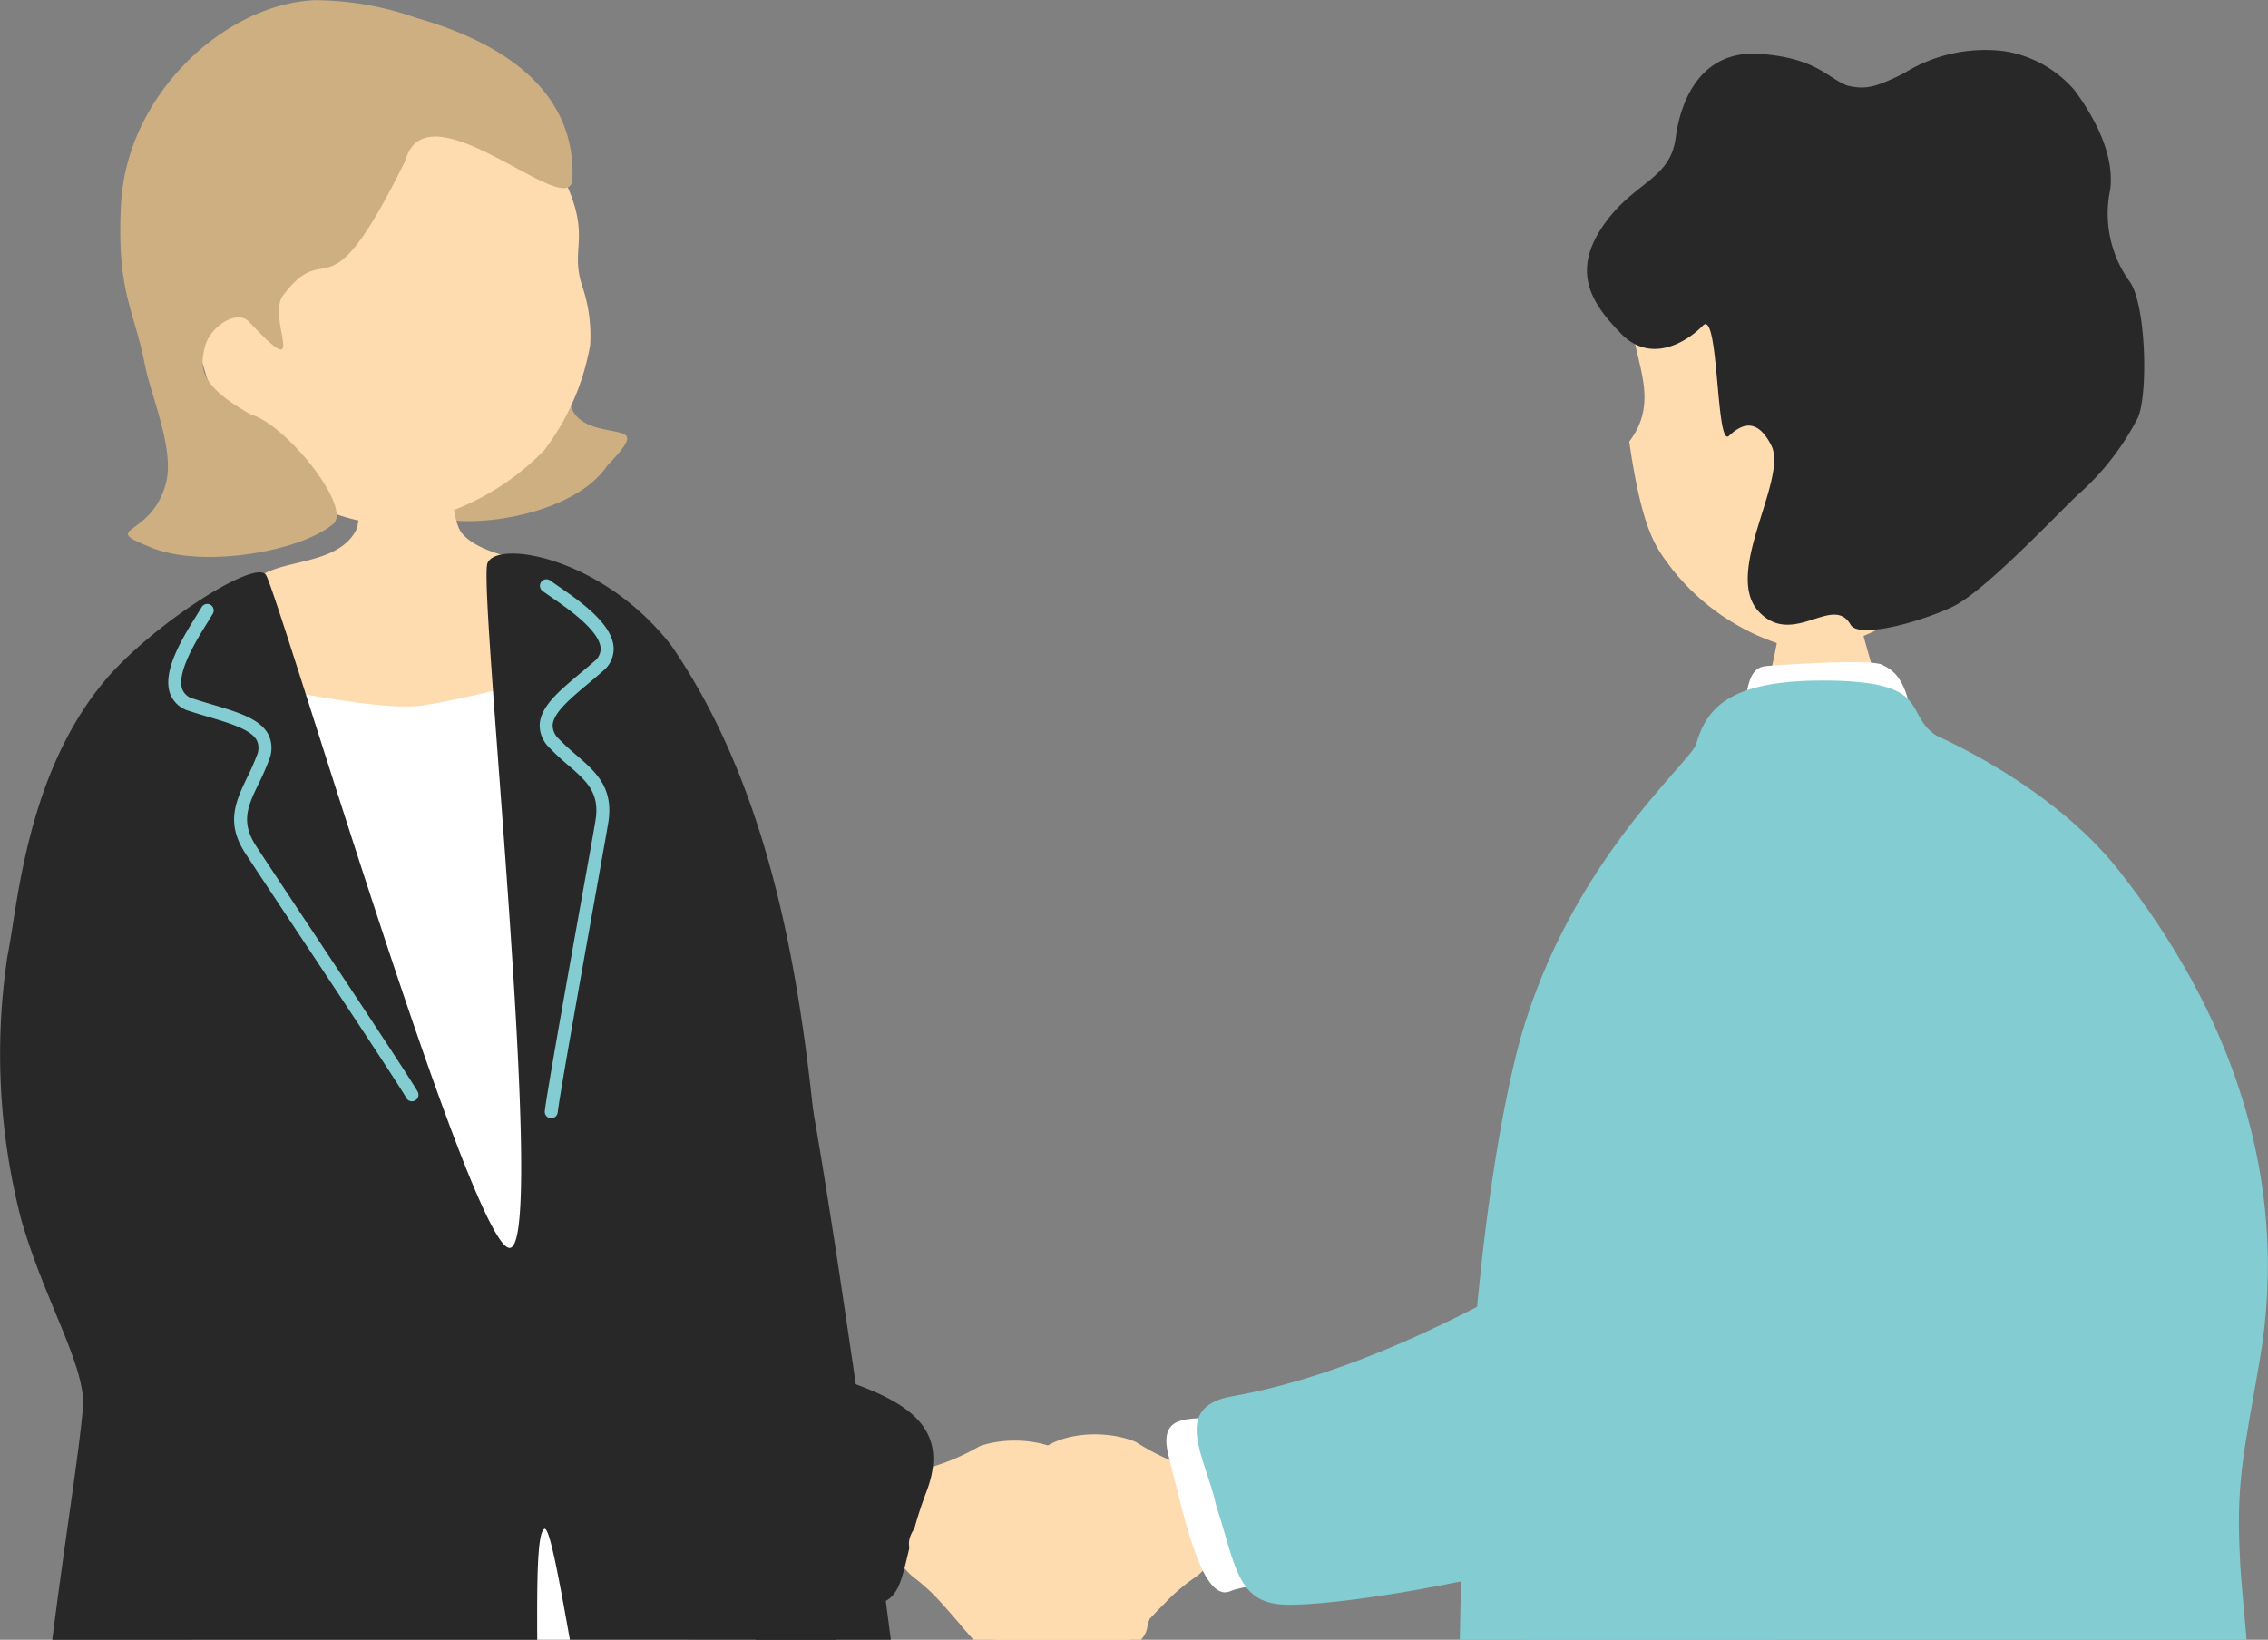
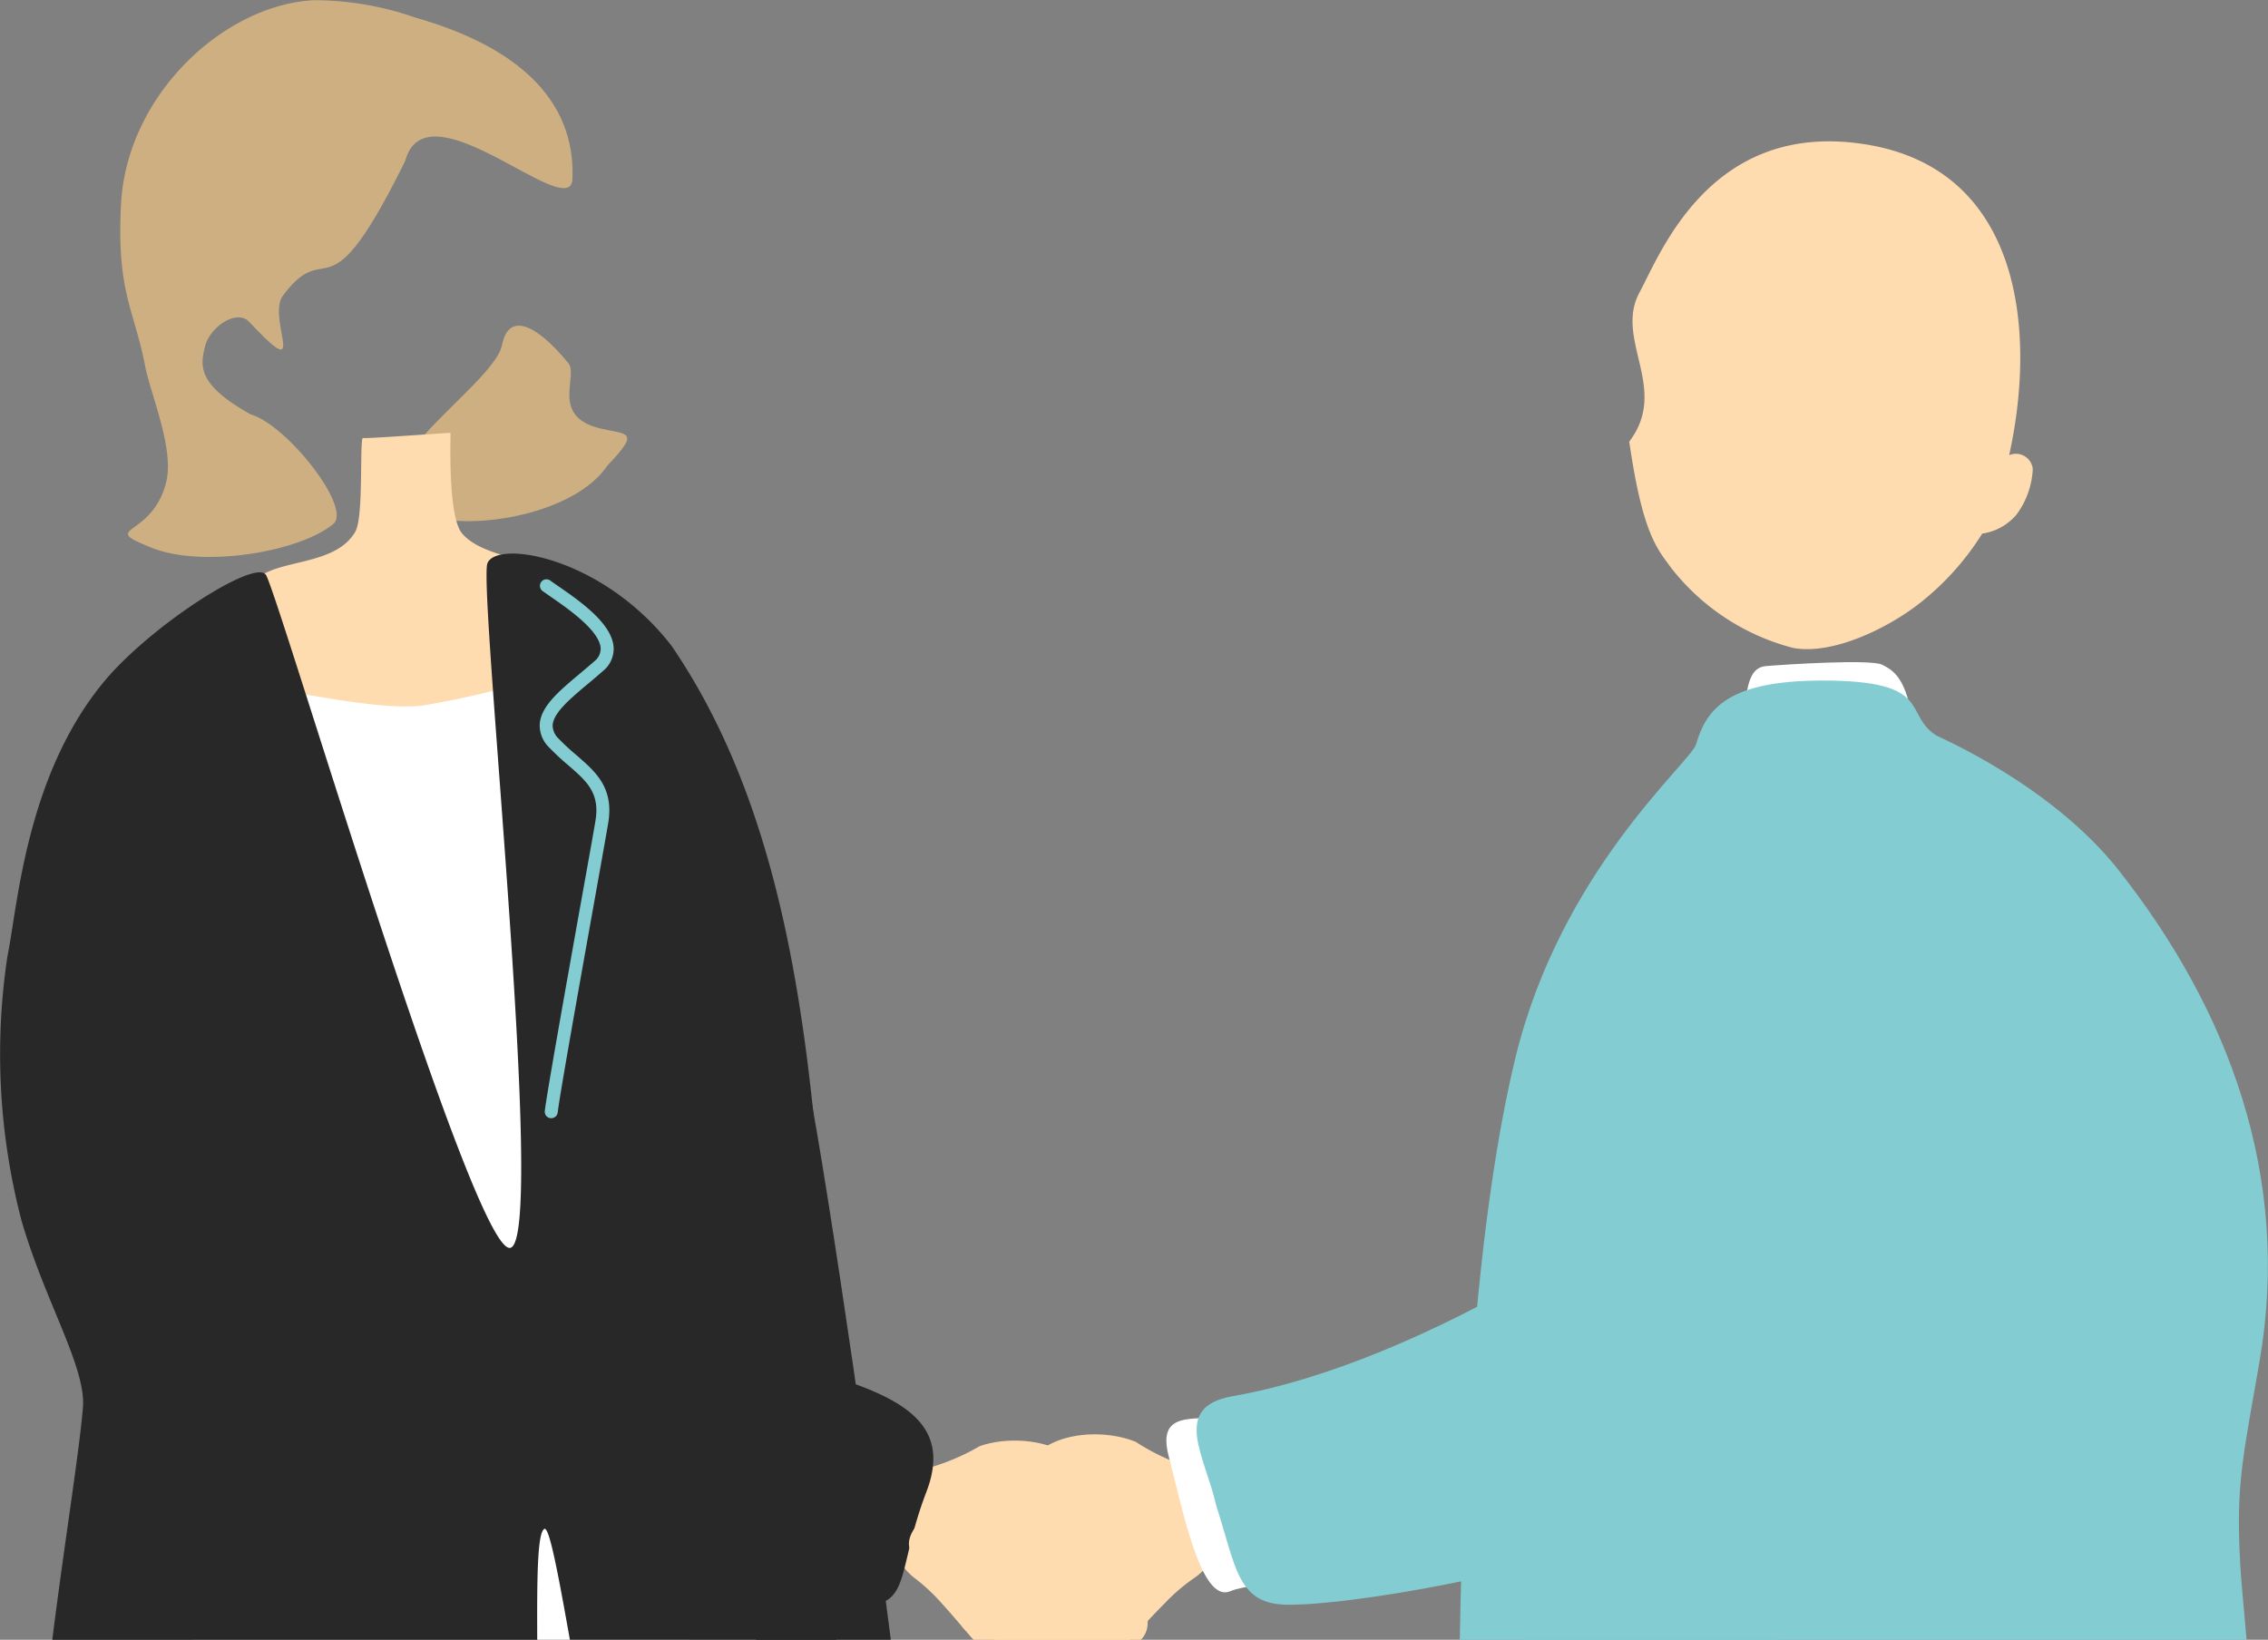
<svg xmlns="http://www.w3.org/2000/svg" id="グループ_611" data-name="グループ 611" width="105.406" height="76.219" viewBox="0 0 105.406 76.219">
  <rect x="0" y="0" width="105.406" height="76.219" fill="#808080" stroke="none" />
  <defs>
    <clipPath id="clip-path">
      <rect id="長方形_146" data-name="長方形 146" width="105.406" height="76.219" fill="none" />
    </clipPath>
  </defs>
  <g id="グループ_136" data-name="グループ 136" clip-path="url(#clip-path)">
    <path id="パス_699" data-name="パス 699" d="M53.44,73.047c-1.229-4.284-.523-6.534-5.269-5.789S45.332,78.78,46.845,85.24c.825,3.521,1.221,9.581,1.369,15.026h9.367c-1.365-10.618-3.54-25.121-4.142-27.219" transform="translate(-16.179 -24.047)" fill="#282828" />
    <path id="パス_700" data-name="パス 700" d="M38.513,30.091c-1.491,2.226-6.125,3.037-8.313,2.346-4.67-1.475,3.017-5.931,3.414-7.948.291-1.476,1.493-1.091,3.079.835.492.6-.831,2.453,1.428,3.027,1.275.324,1.989.072.392,1.74" transform="translate(-10.283 -8.452)" fill="#cdaf81" />
-     <path id="パス_701" data-name="パス 701" d="M16.531,21.715c2.387,2.653,5.425,3.589,7.716,3.125a11.775,11.775,0,0,0,5.988-3.319,11.294,11.294,0,0,0,2.129-4.883A7.147,7.147,0,0,0,32,13.911c-.692-2.091.8-2.357-1.6-6.377C29.67,6.313,25.592.859,19.347,1.775c-5.49.8-7.812,14.386-2.815,19.941" transform="translate(-4.936 -0.599)" fill="#ffdbb0" />
    <path id="パス_702" data-name="パス 702" d="M21.967,7.44c1.024-3.585,7.672,2.981,7.757.88.184-4.534-3.982-6.556-7.259-7.49A14.392,14.392,0,0,0,17.744.008c-4.172.186-8.744,4.38-9,9.507-.205,4.084.607,4.838,1.118,7.478.262,1.354,1.366,3.866.983,5.415-.651,2.639-3.212,2.033-.684,3.049,2.389.961,6.9.19,8.446-1.1.9-.752-2.17-4.618-3.819-5.088-2.541-1.41-2.354-2.288-2.135-3.177s1.47-1.748,2.049-1.131c2.877,3.067.784-.185,1.577-1.233,2.156-2.848,1.947,1.331,5.69-6.284" transform="translate(-3.121 0)" fill="#cdaf81" />
    <path id="パス_703" data-name="パス 703" d="M26.355,31.353c-.266,0-3.76.271-4.093.241-.13.563.047,3.7-.338,4.36-.882,1.512-3.3,1.28-4.423,2.062-1.2.839-2.519,2.532-2.375,3.928.03,1.94.224,9.084.306,9.738.548,4.362,8.593,4.321,10.384,4.249,6.75-.27,11.453-2.334,11.592-8.737a15.879,15.879,0,0,0-5.627-9.207c-.85-.69-3.857-.732-4.891-1.959-.657-.78-.533-4.3-.535-4.677" transform="translate(-5.415 -11.233)" fill="#ffdbb0" />
    <path id="パス_704" data-name="パス 704" d="M33.888,72.579c-.423-3.942-.117-14.562-.343-18.048s-1.124-6.176-3.485-5.6a40.059,40.059,0,0,1-5.694,1.371c-2.376.289-7.337-1.04-9.377-1.058-2.331.9-1.785,30.164-1.318,44.475H39.886c-1.581-7.624-5.727-18.614-6-21.144" transform="translate(-4.751 -17.505)" fill="#fff" />
    <path id="パス_705" data-name="パス 705" d="M25.294,85.432c.232-.146.655,2.132,1.192,5.153H38.863c.135-2.953.562-5.792.409-6.68-.318-1.844-.862-11.019-1.212-15.069-.717-8.286-2.024-17.4-6.852-24.455-3.184-4.116-8.091-4.942-8.552-3.839-.45,1.077,2.791,31.618,1.048,31.827S12.888,41.806,12.352,41.077s-5.367,2.387-7.506,4.959C1.194,50.426.816,56.541.344,58.824A30.562,30.562,0,0,0,1,71.1c1.087,3.759,3.007,6.823,2.854,8.686-.168,2.053-.834,6.122-1.425,10.8H24.968c-.012-2.82,0-4.946.326-5.153" transform="translate(0 -14.366)" fill="#282828" />
-     <path id="パス_706" data-name="パス 706" d="M23.525,66.867a.3.3,0,0,1-.272-.153c-.357-.628-3.209-4.926-5.292-8.065-1.064-1.6-1.94-2.922-2.213-3.345-.9-1.4-.411-2.408.1-3.481A10.739,10.739,0,0,0,16.3,50.8a.852.852,0,0,0,.01-.695c-.259-.516-1.247-.809-2.292-1.119-.279-.083-.563-.167-.844-.259a1.324,1.324,0,0,1-.9-.805c-.384-1.053.587-2.611,1.229-3.642.091-.146.172-.277.235-.384a.3.3,0,0,1,.521.305c-.066.112-.15.246-.244.4-.51.818-1.457,2.339-1.174,3.116a.743.743,0,0,0,.519.439c.277.09.556.173.83.254,1.225.363,2.283.677,2.66,1.426a1.436,1.436,0,0,1,.017,1.172,11.311,11.311,0,0,1-.471,1.075c-.5,1.034-.858,1.781-.142,2.892.273.422,1.147,1.739,2.208,3.338,2.088,3.146,4.947,7.455,5.315,8.1a.3.3,0,0,1-.114.412.294.294,0,0,1-.139.039" transform="translate(-4.367 -15.675)" fill="#83ccd2" />
    <path id="パス_707" data-name="パス 707" d="M39.734,66.988a.3.3,0,0,0,.189-.248c.078-.718.984-5.8,1.647-9.505.338-1.893.617-3.452.7-3.948.27-1.638-.58-2.374-1.481-3.153a10.828,10.828,0,0,1-.816-.756.855.855,0,0,1-.286-.634c.033-.576.823-1.238,1.658-1.938.223-.187.45-.377.671-.574a1.324,1.324,0,0,0,.505-1.1c-.067-1.119-1.577-2.162-2.576-2.852-.142-.1-.268-.185-.368-.259a.3.3,0,0,0-.357.488c.106.076.236.166.382.268.793.547,2.267,1.567,2.316,2.392a.742.742,0,0,1-.3.609c-.218.193-.441.38-.66.563-.979.821-1.824,1.529-1.873,2.367a1.435,1.435,0,0,0,.45,1.082,11.345,11.345,0,0,0,.859.8c.869.751,1.5,1.294,1.281,2.6-.081.5-.36,2.051-.7,3.941-.664,3.717-1.573,8.808-1.653,9.546a.3.3,0,0,0,.411.313" transform="translate(-14.002 -15.036)" fill="#83ccd2" />
    <path id="パス_708" data-name="パス 708" d="M76.47,112.819c.074-1.1-.237-1.685.535-2.061s1.179.07,1.672-.459c.651-.7-.3-1.735-1.069-2.331s-2.63-.878-3.393-1.353-.5-.591-.773-.966c-1.023-1.405-3.44-1.536-4.792-1.035a10.259,10.259,0,0,1-2.353,1c-1.02.3-1.6,1.3-1.731,3.028a2.786,2.786,0,0,0,1.156,2.158,8.763,8.763,0,0,1,1.221,1.16c.481.529.967,1.115,1.43,1.644h7.784a1.084,1.084,0,0,0,.313-.786" transform="translate(-23.133 -37.386)" fill="#ffdbb0" />
    <path id="パス_709" data-name="パス 709" d="M19.134,84.159A74.548,74.548,0,0,0,36.15,92.174c6.355,1.909,11.744,2.5,10.024,6.988s-.241,5.99-5.144,4.94S19.957,97.57,15.606,95.2s-8.265-3.251-6.435-6.176,5.383-7.9,9.963-4.862" transform="translate(-3.121 -29.813)" fill="#282828" />
    <path id="パス_710" data-name="パス 710" d="M77.739,111.726a8.778,8.778,0,0,1,1.284-1.108A2.805,2.805,0,0,0,80.29,108.5c-.047-1.744-.583-2.781-1.594-3.128a10.333,10.333,0,0,1-2.317-1.12c-1.335-.57-3.771-.556-4.868.807-.293.364-.033.493-.824.934s-2.67.635-3.477,1.2-1.809,1.556-1.188,2.292c.469.556.9.127,1.658.543s.416.99.438,2.1c.02,1.033.64,1.07,1.727,1.319h6.243c.53-.543,1.095-1.165,1.65-1.719" transform="translate(-23.585 -37.226)" fill="#ffdbb0" />
    <path id="パス_711" data-name="パス 711" d="M87.473,102.522c-1.523.331-3.5-.395-2.885,1.923s1.469,6.8,2.836,6.251,3.3.065,3.164-1.4-1.736-7.074-3.115-6.774" transform="translate(-30.265 -36.728)" fill="#fff" />
    <path id="パス_712" data-name="パス 712" d="M87.574,102.151c-.5-2.252-2.119-4.568.745-5.075,4.356-.77,9.267-2.833,14.488-5.863,6.1-3.542,7.4.491,8.166,2.246.61,1.405,5.163,7.158-4.69,10.323-6.216,2-13.337,3.064-15.543,2.979s-2.259-1.828-3.167-4.61" transform="translate(-31.051 -32.175)" fill="#83ccd2" />
-     <path id="パス_713" data-name="パス 713" d="M130.751,45.063c-.247.01-3.478.378-3.787.362a22.881,22.881,0,0,1-.7,3.107c-.282.651-2.366,4.4-2.661,4.728,3.709,2.922,8.692,2.306,10.982-.577-.662-.292-2.782-3.658-3.112-4.907-.243-.915-.7-2.365-.717-2.713" transform="translate(-44.284 -16.146)" fill="#ffdbb0" />
    <path id="パス_714" data-name="パス 714" d="M135.653,24.822c1.3-5.886.508-13.309-6.689-14.446s-9.517,5.093-10.489,6.88c-1.191,2.193,1.4,4.474-.479,6.938.626,4.348,1.323,5.01,1.964,5.89a10.537,10.537,0,0,0,5.651,3.7c1.868.347,4.464-.957,5.889-2.083a12.57,12.57,0,0,0,2.9-3.231,2.558,2.558,0,0,0,1.6-.891,3.855,3.855,0,0,0,.75-2.116.79.79,0,0,0-1.094-.64" transform="translate(-42.276 -3.668)" fill="#ffdbb0" />
-     <path id="パス_715" data-name="パス 715" d="M127.024,5.248c.8.179,1.224.142,2.636-.57a7.138,7.138,0,0,1,4.683-1.027,5.415,5.415,0,0,1,3.247,1.812c.512.7,1.913,2.693,1.659,4.627a5.387,5.387,0,0,0,.888,4.245c.776,1.006.887,5.233.4,6.351a12.241,12.241,0,0,1-2.621,3.431c-.779.656-4.391,4.6-6.014,5.368-1.44.678-4.33,1.5-4.72.82-.823-1.438-2.671,1.081-4.26-.6-1.692-1.792,1.376-6.164.575-7.734-.649-1.271-1.353-1.02-1.965-.441s-.463-5.895-1.208-5.129-2.415,1.8-3.8.386-2.3-2.858-.877-4.971,3.146-2.153,3.408-4.138,1.324-4.1,3.941-3.9,3.1,1.113,4.029,1.468" transform="translate(-41.177 -1.271)" fill="#282828" />
    <path id="パス_716" data-name="パス 716" d="M127.3,48.144c.99-.083,4.869-.325,5.388-.065s1.039.584,1.364,2.272,1.363,2.077-3.182,1.817-4.8-.909-4.609-2.012.26-1.948,1.039-2.012" transform="translate(-45.22 -17.184)" fill="#fff" />
    <path id="パス_717" data-name="パス 717" d="M142,90.318c-.211-3.649.133-4.954.9-9.39,1.482-8.557-1.431-16.332-6.555-22.824-3.131-3.966-8.356-6.183-8.464-6.252-1.578-1.006-.073-2.566-5.322-2.558-4.316.006-5.364,1.285-5.849,2.963-.243.839-6.286,5.863-8.4,14.588-1.764,7.294-2.435,18.055-2.58,27.035h36.566c-.153-1.7-.268-2.967-.3-3.562" transform="translate(-37.885 -17.661)" fill="#83ccd2" />
    <path id="パス_718" data-name="パス 718" d="M123.769,70.586c-2.693-5.42-8.037-3.782-10.145.055-2.313,4.212-2.161,21.443-3.279,29.624h11.809c1.169-8.376,3.663-25.556,1.615-29.679" transform="translate(-39.535 -24.046)" fill="#83ccd2" />
  </g>
</svg>